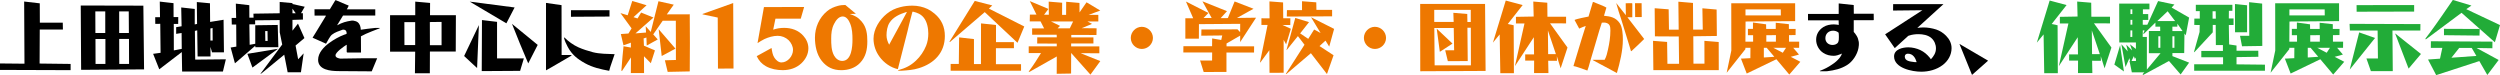
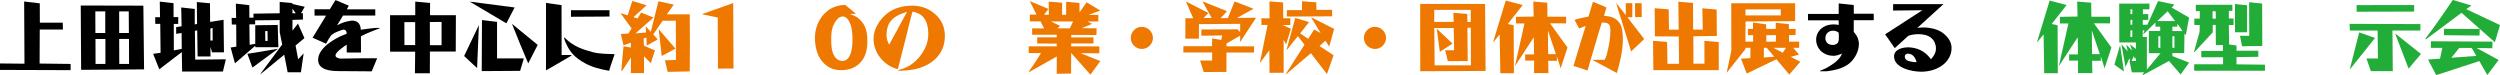
<svg xmlns="http://www.w3.org/2000/svg" id="_レイヤー_2" data-name="レイヤー 2" viewBox="0 0 1029.57 30.94">
  <defs>
    <style>
      .cls-1 {
        fill: #ee7800;
      }

      .cls-2 {
        fill: #22ac38;
      }
    </style>
  </defs>
  <g id="_レイヤー_1-2" data-name="レイヤー 1">
    <g>
      <path d="M29.09,28.89l-29.09-.1v-2.66l10.08.1-.13-25.6,6.43.74.03,7.97h9.44l.06,2.82h-9.54l-.06,14.01,12.77.16v2.56Z" />
      <path d="M33.25,2.27l25.79.06.29,26.24-25.92.19-.16-26.49ZM43.36,4.7h-4.1l.03,8.89h4.06V4.7ZM43.42,16.06h-4.1l.03,10.27h4.06v-10.27ZM53.02,4.7h-3.94v8.89h4l-.06-8.89ZM53.12,16.03h-4.03l.03,10.3h4.03l-.03-10.3Z" />
      <path d="M93.02,24.41l-1.22,5.06h-16.8l-.13-8.03-9.28,7.1-2.53-6.37,3.07-.42-.13-11.94-2.05.03-.03-2.75h1.98l-.1-6.43,5.66.64.03,5.73h1.92l-.03,2.82h-1.82l.03,10.91,3.26-.64-.06-6.53-2.24.35v-2.75l2.24-.38-.16-7.74,5.57.61v6.37l.96-.19-.1-9.02,5.41.51.06,7.68,5.54-.9.16,13.41h-4.9l-.67-2.24.03,3.94h-5.31l-.16-10.75-.96.22.13,11.84,12.61-.13ZM87.55,11.55l-.9.16v4.99h.93l-.03-5.15Z" />
-       <path d="M115.13.8l5.31.48v.38l5.06,1.12-1.54,2.66h.77l.03,2.62-4.32.13v4.45l2.27-2.91,2.66,5.95-3.65,3.07,1.06,5.66,2.27-2.43-1.12,7.78h-5.47l-1.41-7.23-9.28,7.62c-.1.06-.38.29-.45.29-.03,0-.06,0-.06-.03,0-.06.22-.32.29-.42l8.67-11.65-1.02-5.02-.03-5.05-10.11.1.03,1.66h-2.4l.13,8.42,2.3-.42v-7.62l9.25-.13.26,9.15h-9.5v-.58l-8.38,7.23-1.76-6.5,2.34-.38-.06-9.09h-1.82l-.06-2.72h1.86l-.13-5.89,5.54.64.03,5.15h1.73l-.06-1.66,10.82-.16V.8ZM114.46,20.09l-10.5,7.74-2.08-5.66,12.58-2.08ZM110.17,12.8h-.96l.06,4.06h.96l-.06-4.06ZM120.45,3.58v1.89h1.34l-1.34-1.89Z" />
+       <path d="M115.13.8l5.31.48v.38l5.06,1.12-1.54,2.66h.77l.03,2.62-4.32.13v4.45l2.27-2.91,2.66,5.95-3.65,3.07,1.06,5.66,2.27-2.43-1.12,7.78h-5.47l-1.41-7.23-9.28,7.62c-.1.06-.38.29-.45.29-.03,0-.06,0-.06-.03,0-.06.22-.32.29-.42l8.67-11.65-1.02-5.02-.03-5.05-10.11.1.03,1.66h-2.4l.13,8.42,2.3-.42v-7.62l9.25-.13.26,9.15h-9.5v-.58l-8.38,7.23-1.76-6.5,2.34-.38-.06-9.09h-1.82l-.06-2.72h1.86l-.13-5.89,5.54.64.03,5.15h1.73l-.06-1.66,10.82-.16V.8ZM114.46,20.09l-10.5,7.74-2.08-5.66,12.58-2.08M110.17,12.8h-.96l.06,4.06h.96l-.06-4.06ZM120.45,3.58v1.89h1.34l-1.34-1.89Z" />
      <path d="M138.14.1h.22l4.29,1.82.93.35c-.13.58-.45,1.06-.77,1.57h11.74v2.56h-13.28c-.83,1.31-1.66,2.66-2.46,4.03,2.24-1.18,3.58-1.57,6.05-1.95h.58c.61.13,1.34.26,1.86.67.96.8,1.22,1.89,1.28,3.1,1.54-.26,3.74-.51,5.89-.74h1.95v.1c-.29.19-.61.29-.93.38-.48.13-4.35,1.73-4.83,1.95-.67.35-1.34.7-2.02,1.02l.03,6.69h-5.6l-.29-.19v-2.98h-.16c-1.09.74-4.45,3.01-4.45,4.32,0,.96,1.18,1.18,1.92,1.34l8.61-.13h6.62l-2.21,5.31-.03.06-13.79-.1c-3.17-.03-8.29-.45-8.29-4.67,0-2.88,2.43-5.34,4.61-6.94,1.73-1.28,4.16-2.66,6.18-3.39.22-.06.99-.26.99-.51-.06-.38-.06-.74-.29-1.12-.19-.19-.45-.29-.74-.42h-.64c-1.5.54-3.17,1.06-4.42,2.05-.86.7-1.82,2.69-2.4,3.68l-.1.1v-.1l-5.47-2.43c.45-.7.9-1.41,1.31-2.11l4.19-6.88-.1-.1h-4.58l-.03-2.62h6.33l2.27-3.74Z" />
      <path d="M177.05,21.21l-.03,8.96h-6.14l.1-8.9h-10.34V6.27h10.37V.67l6.11.54-.03,5.06h10.66l-.06,14.94h-10.62ZM170.98,9.12h-4.45l.03,9.44h4.42v-9.44ZM181.85,9.02l-4.83.06.03,9.54h4.8v-9.6Z" />
      <path d="M191.14,23.07l6.08-12.74-.74,17.7-5.34-4.96ZM208.54,9.6l-15.1-8.93,18.49,2.4-3.39,6.53ZM204.7,24.06h11.04l-1.54,5.12-15.81.1.1-21.02,6.21.74v15.07ZM221.44,18.49l-3.9,7.62c-2.34-5.38-4.51-10.82-6.69-16.29l10.59,8.67Z" />
      <path d="M224.86,1.22h.16l6.24.9.03,20.54h4.03l.1.13c-.32.29-.64.48-1.02.67l-7.04,4.1c-.83.48-1.66.96-2.5,1.41V1.22ZM232.45,15.46c1.73,1.66,3.58,3.04,5.76,4.03,1.92.86,3.97,1.47,5.98,2.02,2.75.7,6.08.7,8.93.8l-1.76,5.15-.48,1.7c-3.42-.61-6.88-1.41-9.92-3.1-3.14-1.73-5.44-3.55-7.17-6.78-.64-1.22-1.25-2.46-1.54-3.81h.19ZM235.14,4.19h15.87v2.62l-15.87.1v-2.72Z" />
      <path class="cls-1" d="M259.81,19.55v-1.98l-3.04,1.09-1.09-4.64,3.14-.22,1.28-2.11-4.58-6.3,2.98.9,1.89-5.89,5.89,1.76-5.38,4.9,1.66.54,1.47-2.43,5.09,2.05-7.42,6.53,4.35-.35-.13-2.59,2.08,2.34,3.17-12.64,6.3,1.41-2.85,4,9.44-.03c.03,3.94.06,7.84.06,11.78s-.03,7.81-.06,11.74l-9.09.19-1.15-4.77,4.54-.13-.03-16.16h-5.41l-3.9,5.63,1.86,2.08-4.54,2.5-.13-3.3-1.15.38.13,2.98,4.54,1.95-1.7,5.28-2.82-2.88.03,6.94h-5.44l.06-6.46-3.68,5.57h-.19s-.1-.19-.1-.29.03-.19.06-.32v-.06l.1-1.25c.19-2.75.45-5.5.74-8.25l3.01.54ZM272.51,23.07l-1.25-11.04,6.91,8-5.66,3.04Z" />
      <path class="cls-1" d="M301.95,1.25l.13,26.97-6.4.03-.1-21.02-6.05-1.28-.32-.16,12.74-4.54Z" />
-       <path class="cls-1" d="M314.62,2.91l16.54-.03-1.38,4.8h-10.43l-.93,4.54c1.5-.51,2.91-.74,4.51-.74,3.01,0,5.86.96,7.9,3.26,1.28,1.41,2.08,3.2,2.08,5.15,0,2.4-1.15,4.54-2.88,6.18-2.11,1.98-4.83,2.82-7.68,2.82-2.37,0-4.83-.45-6.91-1.6-1.79-1.02-2.91-2.3-3.81-4.16l6.11-3.36c.22,1.38.42,2.91,1.22,4.06.64.93,1.66,1.89,2.85,1.89,2.62,0,4.77-2.66,4.77-5.15,0-1.5-.77-2.98-1.82-4.03-1.22-1.15-2.82-1.79-4.48-1.79-1.89,0-3.78.58-5.47,1.34-.99.45-1.89,1.09-2.82,1.66v-.1l2.62-14.75Z" />
      <path class="cls-1" d="M349.89,5.76c2.14.67,3.46,1.34,4.96,3.1,2.02,2.37,2.34,5.15,2.34,8.16,0,3.36-.61,6.4-3.01,8.9-2.02,2.11-4.83,2.98-7.71,2.98-3.36,0-5.92-1.18-8.03-3.81-2.11-2.62-2.82-6.27-2.82-9.57,0-4.19,1.73-8.22,4.99-10.91,1.28-1.09,2.78-1.73,4.42-2.18,1.02-.29,2.05-.38,3.1-.38l4.35,3.62-2.59.1ZM350.14,9.76c-.51-1.28-1.47-2.98-3.07-2.98-1.73,0-2.88,1.7-3.58,3.07-.99,1.89-1.18,3.9-1.18,6.02,0,2.3.03,4.93,1.18,7.01.7,1.25,1.89,2.21,3.36,2.21,3.87,0,4.22-5.92,4.22-8.74,0-2.24-.1-4.51-.93-6.59Z" />
      <path class="cls-1" d="M362.24,23.39c-1.6-2.11-2.5-4.8-2.5-7.46,0-3.94,2.46-7.84,5.47-10.27,1.73-1.38,3.39-2.18,5.54-2.72,1.66-.45,3.39-.61,5.09-.61,2.08,0,4.29.48,6.18,1.38,1.02.51,2.02,1.18,2.88,1.92,2.85,2.4,4.22,5.44,4.22,9.18,0,6.85-4.35,11.3-10.66,13.25-2.27.74-4.77.9-7.14,1.06h-1.28l-.22-.16.03-.06.13-.03c2.88-.8,5.02-1.82,7.23-3.9,1.79-1.66,3.26-3.84,4.19-6.14.64-1.6.9-3.3.9-5.02,0-2.14-.48-4.83-1.89-6.56-1.18-1.44-2.56-1.98-4.32-2.43h-.32l-.83,3.14c-.45,1.6-.8,3.23-1.18,4.83-1.34,5.22-2.69,10.46-4,15.68-2.98-.64-5.73-2.62-7.52-5.06ZM373.41,4.96h-.19c-2.66.86-5.34,1.98-6.91,4.42-.9,1.44-1.22,3.46-1.22,5.12,0,1.41.42,2.69,1.09,3.9l7.26-13.34-.03-.1Z" />
-       <path class="cls-1" d="M401.44.38l7.2,1.86-1.38,1.31,14.56,7.36-2.78,6.72-13.5-12.64c-4.58,3.94-9.15,7.87-13.76,11.81-.16.13-.48.51-.67.51-.03,0-.06-.03-.06-.06,0-.26.26-.54.38-.74L401.44.38ZM404,9.63l6.18.67v7.04h7.36l.03,2.5h-7.42v6.59h10.34v2.69h-28.99v-2.78h3.36l.13-10.94,6.11.7v10.3h2.88l.03-16.77Z" />
      <path class="cls-1" d="M424.1.45l7.68,3.23-1.82,2.4h1.98l-.06-5.41,5.54.45-.03,4.99h1.66l.03-5.38,5.47.48.03,3.9,2.88-4.16,5.66,3.39-4.83,1.79h4.03v2.72h-4.45l1.86.99-4.26,1.76,6.14.06-.06,2.75-10.37-.03v1.02h9.12v2.5h-9.18v1.22h11.62v2.82l-7.71-.03,8.1,3.26-4.06,5.57-7.94-8.93-.03,8.48-5.92.1.03-7.13c-2.82,1.63-5.66,3.23-8.45,4.77-.77.42-1.63.96-2.5,1.41l-.61.26.03-.16.29-.51c1.7-2.27,3.23-4.74,4.74-7.17h-5.06v-2.78h11.55v-1.12l-8.06-.03.03-2.56h8.03l-.03-1.06h-10.11v-2.62h4.93l-1.47-2.88h-4.45l.06-2.78h2.72l-2.75-5.57ZM441.95,8.83h-9.15l3.74,1.82-.99,1.02h5.02l1.38-2.85Z" />
      <path class="cls-1" d="M474.81,15.62c0,2.5-2.08,4.54-4.58,4.54s-4.54-2.05-4.54-4.54,2.05-4.58,4.54-4.58,4.58,2.08,4.58,4.58Z" />
      <path class="cls-1" d="M488.42.64l9.25,4.7-2.02,2.08h3.36l-3.81-6.88,10.11,4.06-2.62,2.88,2.98-.03,2.78-6.85,7.78,3.01-6.82,3.78,7.87-.1-6.56,10.05.03-2.69-5.63,3.26v1.18h11.36l-.03,2.53h-11.36v8l-9.38.03c-.48-1.57-.96-3.14-1.47-4.74l4.93.03.03-3.33h-11.87l.03-2.59h11.81l.03-3.2,3.74.64.42-1.86-8.64.1.06-2.56,14.85-.06,1.09,1.15.03-3.42-16.99.13-.03,5.98h-5.57V7.52h3.23l-2.98-6.88Z" />
      <path class="cls-1" d="M522.78.58l5.63.42.06,6.53h2.94l-.03,2.78-3.23-.03,3.46,1.57-1.95,6.43-1.02-1.89v13.57l-5.82.03-.06-9.31-3.78,5.12c-.03-.06-.06-.13-.06-.22,0-.32.42-1.92.48-2.37.9-4.32,1.76-8.61,2.62-12.93h-2.53v-2.75l3.36.03-.06-6.98ZM539.93,7.1l9.5,4.8-2.02,7.29-1.54-2.46-2.46,2.24,5.79,3.78-2.72,7.74-6.62-8.58-10.05,8.54s-.16.1-.26.1c0-.1.06-.22.1-.29l7.58-11.84-2.72-3.55-4.48,5.57c-.03.06-.13.19-.16.19s-.06,0-.06-.03l.1-.35,3.52-12.86,5.66,1.73-3.65,4.64,3.33,2.24,2.43-3.84,2.66,1.44-3.94-6.5ZM536.22.51l5.86.45.06,3.1h6.46v2.66l-18.66.1.06-2.66h6.21V.51Z" />
      <path class="cls-1" d="M570.81,15.62c0,2.5-2.08,4.54-4.58,4.54s-4.54-2.05-4.54-4.54,2.05-4.58,4.54-4.58,4.58,2.08,4.58,4.58Z" />
      <path class="cls-1" d="M584.9,29.34l-.03-27.71h26.72c.06,9.18.16,18.4.22,27.58l-26.91.13ZM598.53,5.28l5.73.48.06,3.3h1.38v-4.99h-15.04v4.96h8l-.13-3.74ZM598.69,11.52h-8l.13,15.39h14.94l-.03-15.49h-1.41l.13,13.73-8.19.03-1.09-4.48h3.68l-.16-9.18ZM591.68,11.81l6.5,6.14-5.22,3.39-1.28-9.54Z" />
      <path class="cls-1" d="M620.1.22l6.98,1.86-6.14,7.81,2.43.51.1,19.74h-5.6l-.26-15.97-2.78,3.39,5.28-17.34ZM631.46.64l5.76.48.06,5.76h7.68v2.75l-6.62-.03,7.2,9.98-2.82,8.54-1.57-4.99.06,1.92-3.62-.03.1,5.06h-5.92l.03-5.12h-3.68v-2.56h3.65l-.1-7.07-7.78,11.9,3.94-17.57h-3.52v-2.72l7.3-.13-.16-6.18ZM637.47,12.54l.1,9.76h3.2l-3.3-9.76Z" />
      <path class="cls-1" d="M656,.83h.22c.83.35,4.96,1.92,5.34,2.3-.35,1.12-.7,2.24-.99,3.36,2.69.26,4.83.67,6.46,3.04,1.15,1.7,1.31,4.77,1.31,6.78,0,4.48-1.22,9.5-2.46,13.76l-9.76-5.22-.22-.22h4.93c.74-1.31,1.06-2.75,1.38-4.22.58-2.59.99-5.18.99-7.84,0-1.79-.22-2.91-2.18-3.26h-.9l-.45.03c-.35,1.06-.67,2.11-1.02,3.17l-2.27,7.71c-.35,1.09-.67,2.18-.96,3.23l-.74,2.53c-.29,1.02-.54,2.08-.96,3.07-1.02-.35-4.96-1.82-5.73-1.86l3.46-11.42c.51-1.7,1.06-3.39,1.6-5.09-.9.32-1.79.64-2.69,1.09l-1.92-3.55c.86-.48,4.64-1.18,5.76-1.41l1.79-5.98ZM669.57,6.27l-.06-4.93,2.62-.03.1.22v5.57h-2.02l6.91,8.96c-.74.77-1.5,1.5-2.3,2.24l-2.91,2.72-.1.03h-.13c-.13-.54-.29-1.09-.48-1.63l-3.55-11.52-1.09-3.33c-.35-1.09-.67-2.21-.96-3.33l3.97,5.02ZM673.34,1.31h2.72l.06,5.63-.16.1h-2.56l-.06-5.73Z" />
      <path class="cls-1" d="M691.2.7l6.02.51.06,10.98h3.97l-.16-8.77,5.86.51.1,10.88-9.7.13.06,11.29h4.54l-.03-9.41,5.89.48.03,11.58h-26.94l-.13-12.06,5.79.45.13,9.02h4.8l-.13-11.26-9.82-.06-.1-11.58,5.76.45.13,8.38h4l-.13-11.52Z" />
      <path class="cls-1" d="M712.96,1.34h26.33v7.36l-20.42.16-.06,8.29h3.17v-2.66h-2.14v-2.59h2.08v-2.62l5.41.74.03,1.89h3.94v-2.53l5.41.58v1.95h2.78l-.03,2.53-2.69.03v2.69h4.19l-.03,2.53h-2.43l2.37,2.78-3.39.93,3.94,2.05-4.54,5.25-5.31-6.3-12.22,5.89-2.37-6.14,3.87-.19.03-4.26h-2.08v.54l-7.71,9.73,1.92-9.15-.03-19.46ZM733.37,3.87h-14.53v2.46h14.56l-.03-2.46ZM727.58,19.68h-1.18v4l4.32-.29-3.14-3.71ZM727.42,14.5v2.66h3.94l.03-2.69-3.97.03ZM735.55,19.68h-5.25l3.9,2.05,1.34-2.05Z" />
      <path d="M757.21,1.44h.29l5.92.64.03,3.58h8.19l.03,2.53-.16.13h-8.09v4.83c.19.16.93,1.09,1.22,1.63.45.74.67,1.47.86,2.5.1,1.06,0,1.73-.13,2.5-.48,2.66-2.4,5.6-4.7,7.01-2.66,1.63-5.12,2.14-8.13,2.53l-.54.03h-2.43l-.13-.16c1.92-.74,3.42-1.47,5.12-2.66,1.15-.74,2.18-1.63,3.04-2.69.45-.54.74-1.15.99-1.79l-.42.19c-.93.35-1.92.74-2.94.74-1.6,0-3.01-.32-4.38-1.22-1.79-1.15-2.91-3.26-2.91-5.38,0-2.24,1.09-4.03,2.98-5.25,1.28-.8,2.82-1.09,4.32-1.09.67,0,1.34.13,2.02.22,0-.61,0-1.25-.06-1.89h-12.61v-2.62h12.64V1.44ZM754.91,12.64c-1.82,0-3.17,1.25-3.17,3.1,0,1.7,1.31,2.78,2.94,2.78.86,0,1.92-.32,2.33-1.15.29-.61.29-1.44.29-2.11,0-.83-.03-1.15-.1-1.79-.64-.58-1.47-.83-2.3-.83Z" />
      <path d="M779.65,1.7h20.73l-10.78,9.79c.83-.1,1.66-.19,2.5-.19,1.76,0,3.65.32,5.31.86,1.5.51,2.91,1.41,4.03,2.56,1.38,1.41,2.27,3.1,2.27,5.12,0,2.82-1.47,5.28-3.65,6.94-2.53,1.92-5.76,2.75-8.86,2.75-3.68,0-11.17-1.47-11.17-6.3,0-2.94,3.52-3.74,5.86-3.74,1.66,0,3.42.42,4.93,1.12,1.63.8,2.72,1.73,3.87,3.1l.51.7c1.18-1.28,2.08-2.66,2.08-4.48,0-1.6-.67-3.2-1.89-4.26-1.44-1.25-3.49-1.6-5.34-1.6-1.22,0-2.56.16-3.71.54-.16.06-.42.1-.51.19-1.82,1.63-3.62,3.3-5.41,4.93l-.13.06c-1.34-1.86-2.62-3.74-3.94-5.66l15.33-9.92-12.06.13.03-2.66ZM789.34,25.6c-.54-1.79-1.54-3.49-3.62-3.49-.74,0-1.28.45-1.28,1.18,0,1.89,2.3,2.05,3.71,2.24l.45.06h.74Z" />
-       <path d="M806.94,18.08l11.81,6.91-6.62,5.86-5.18-12.77Z" />
      <path class="cls-2" d="M844.1.22l6.98,1.86-6.14,7.81,2.43.51.1,19.74h-5.6l-.26-15.97-2.78,3.39,5.28-17.34ZM855.46.64l5.76.48.06,5.76h7.68v2.75l-6.62-.03,7.2,9.98-2.82,8.54-1.57-4.99.06,1.92-3.62-.03.1,5.06h-5.92l.03-5.12h-3.68v-2.56h3.65l-.1-7.07-7.78,11.9,3.94-17.57h-3.52v-2.72l7.29-.13-.16-6.18ZM861.47,12.54l.1,9.76h3.2l-3.29-9.76Z" />
      <path class="cls-2" d="M873.12,18.65l1.57,10.78-3.94-2.82,2.37-7.97ZM888.77.45l6.72,1.41-1.15,1.25,7.2,4.13-1.38,7.33-.54-.77-.1,8.06h-4.86v1.25l6.88,2.69-3.49,4.86-4.8-5.54-10.4,5.63-.32.13c-.03-.06-.1-.13-.1-.22,0-.29.51-.67.7-.86h-5.18l-.96-4.67h.22l-.26-1.18-1.6,3.68-1.7-9.41,2.62,2.94-.61-2.78,2.4,2.4-.86-2.53,2.43,1.92v-2.69h-6.85c0-5.34-.03-10.66-.03-16h12.45v2.37h-2.69v1.95h2.18l.03,2.4h-2.27v1.98h1.89l4.42-9.73ZM878.14,15.2v-2.69h-.77l-.03,2.69h.8ZM877.38,3.84v1.95h.77v-1.95h-.77ZM877.38,8.19v1.98h.77v-1.98h-.77ZM878.78,23.1l-.96,2.02h1.82v-1.47l-.42.64-.45-1.18ZM887.65,9.31l-4.83,4.7c-.06-.06-.13-.13-.13-.22,0-.16.13-.38.19-.51.13-.26.29-.48.29-.77h-.7l-.06,2.69h1.73v13.44l5.63-6.72h-4.8v-9.15h4.67l-.03-1.79h-1.95v-1.66ZM892.7,4.64l-4.26,4.03h7.33l-3.07-4.03ZM888.86,14.94v4.74h.83v-4.74h-.83ZM896.7,9.76v1.22h-2.05v1.82h4.19l-2.14-3.04ZM895.49,14.94h-.83v4.74h.83v-4.74Z" />
      <path class="cls-2" d="M904.29,1.98h15.07v2.46h-1.44l-.03,3.17h1.95v2.69h-1.95l.13,8,3.04.45v2.14h8.96l.03,2.5-8.99.13v2.98l11.71.13v2.5h-29.15v-2.66h11.9v-2.88h-8.96v-2.62h8.9v-2.4h-2.91l-.06-8.29h-1.22v3.04l-7.36,7.94s-.26.26-.32.26c-.03,0-.06-.03-.06-.06,0-.06.06-.26.1-.38l2.21-7.9.06-2.88-2.24-.03.03-2.62h2.24v-3.07h-1.63V1.98ZM912.48,4.64h-1.28v3.04h1.34l-.06-3.04ZM925.41,2.18v11.1h-4.96c0-3.87-.03-7.74-.03-11.62l4.99.51ZM926.24.9l5.38.58.06,17.44-8.35.13-.83-4.32h3.81l-.06-13.82Z" />
-       <path class="cls-2" d="M936.96,1.34h26.33v7.36l-20.42.16-.06,8.29h3.17v-2.66h-2.14v-2.59h2.08v-2.62l5.41.74.03,1.89h3.94v-2.53l5.41.58v1.95h2.78l-.03,2.53-2.69.03v2.69h4.19l-.03,2.53h-2.43l2.37,2.78-3.39.93,3.94,2.05-4.54,5.25-5.31-6.3-12.22,5.89-2.37-6.14,3.87-.19.03-4.26h-2.08v.54l-7.71,9.73,1.92-9.15-.03-19.46ZM957.37,3.87h-14.53v2.46h14.56l-.03-2.46ZM951.58,19.68h-1.18v4l4.32-.29-3.14-3.71ZM951.42,14.5v2.66h3.94l.03-2.69-3.97.03ZM959.55,19.68h-5.25l3.9,2.05,1.34-2.05Z" />
      <path class="cls-2" d="M974.56,24.09h4.74l-.13-11.52h-11.42l-.13-2.75,29.18.1-.03,2.66h-11.49l.13,16.7h-9.02l-1.82-5.18ZM967.68,28.67l3.9-15.33,6.53,2.3-10.43,13.02ZM994.21,2.08v2.69l-23.68.06-.03-2.72,23.71-.03ZM991.93,28.25l-5.57-14.5,10.66,8.48-5.09,6.02Z" />
      <path class="cls-2" d="M1017.79,2.3l-2.11,1.47,13.89,6.56-2.11,7.07-13.73-12.13-14.43,10.75c-.1.06-.19.16-.29.16-.06,0-.16-.03-.16-.13,0-.19.19-.42.32-.58.48-.67,1.02-1.34,1.54-2.02,3.26-4.42,6.33-8.96,9.44-13.47l7.65,2.3ZM1001.12,16.99l25.34.16-.03,2.72-6.5-.1,9.09,4.93-4.67,6.18-3.3-5.73-17.76,5.79-3.36-6.43,4.93-.35.96-4.45h-4.74l.03-2.72ZM1006.5,11.87l14.72.06-.1,2.72-14.62-.16v-2.62ZM1017.92,19.74h-5.15l-3.2,4.03,10.27-.74-1.92-3.3Z" />
    </g>
  </g>
</svg>